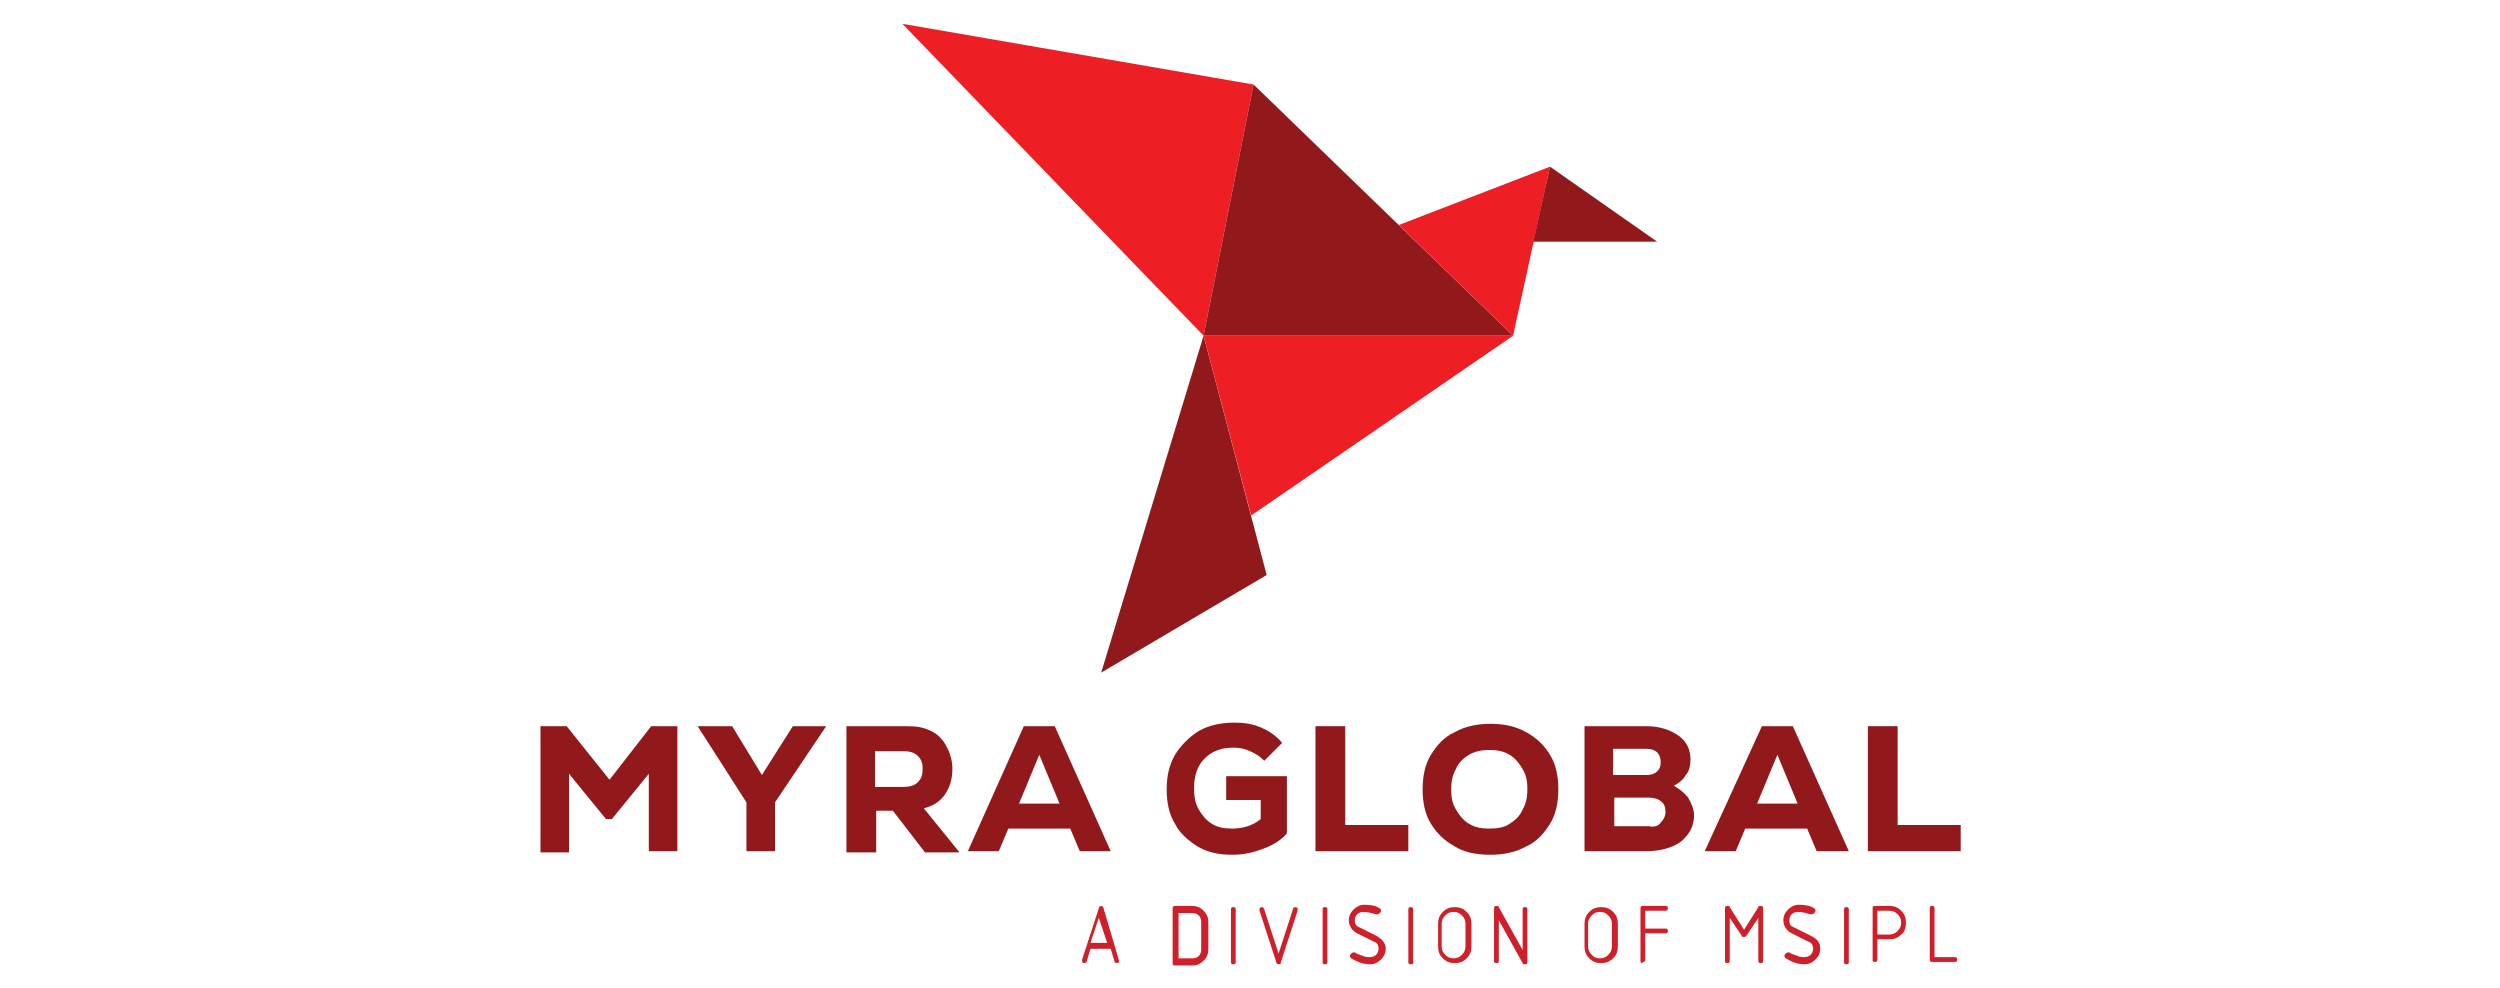
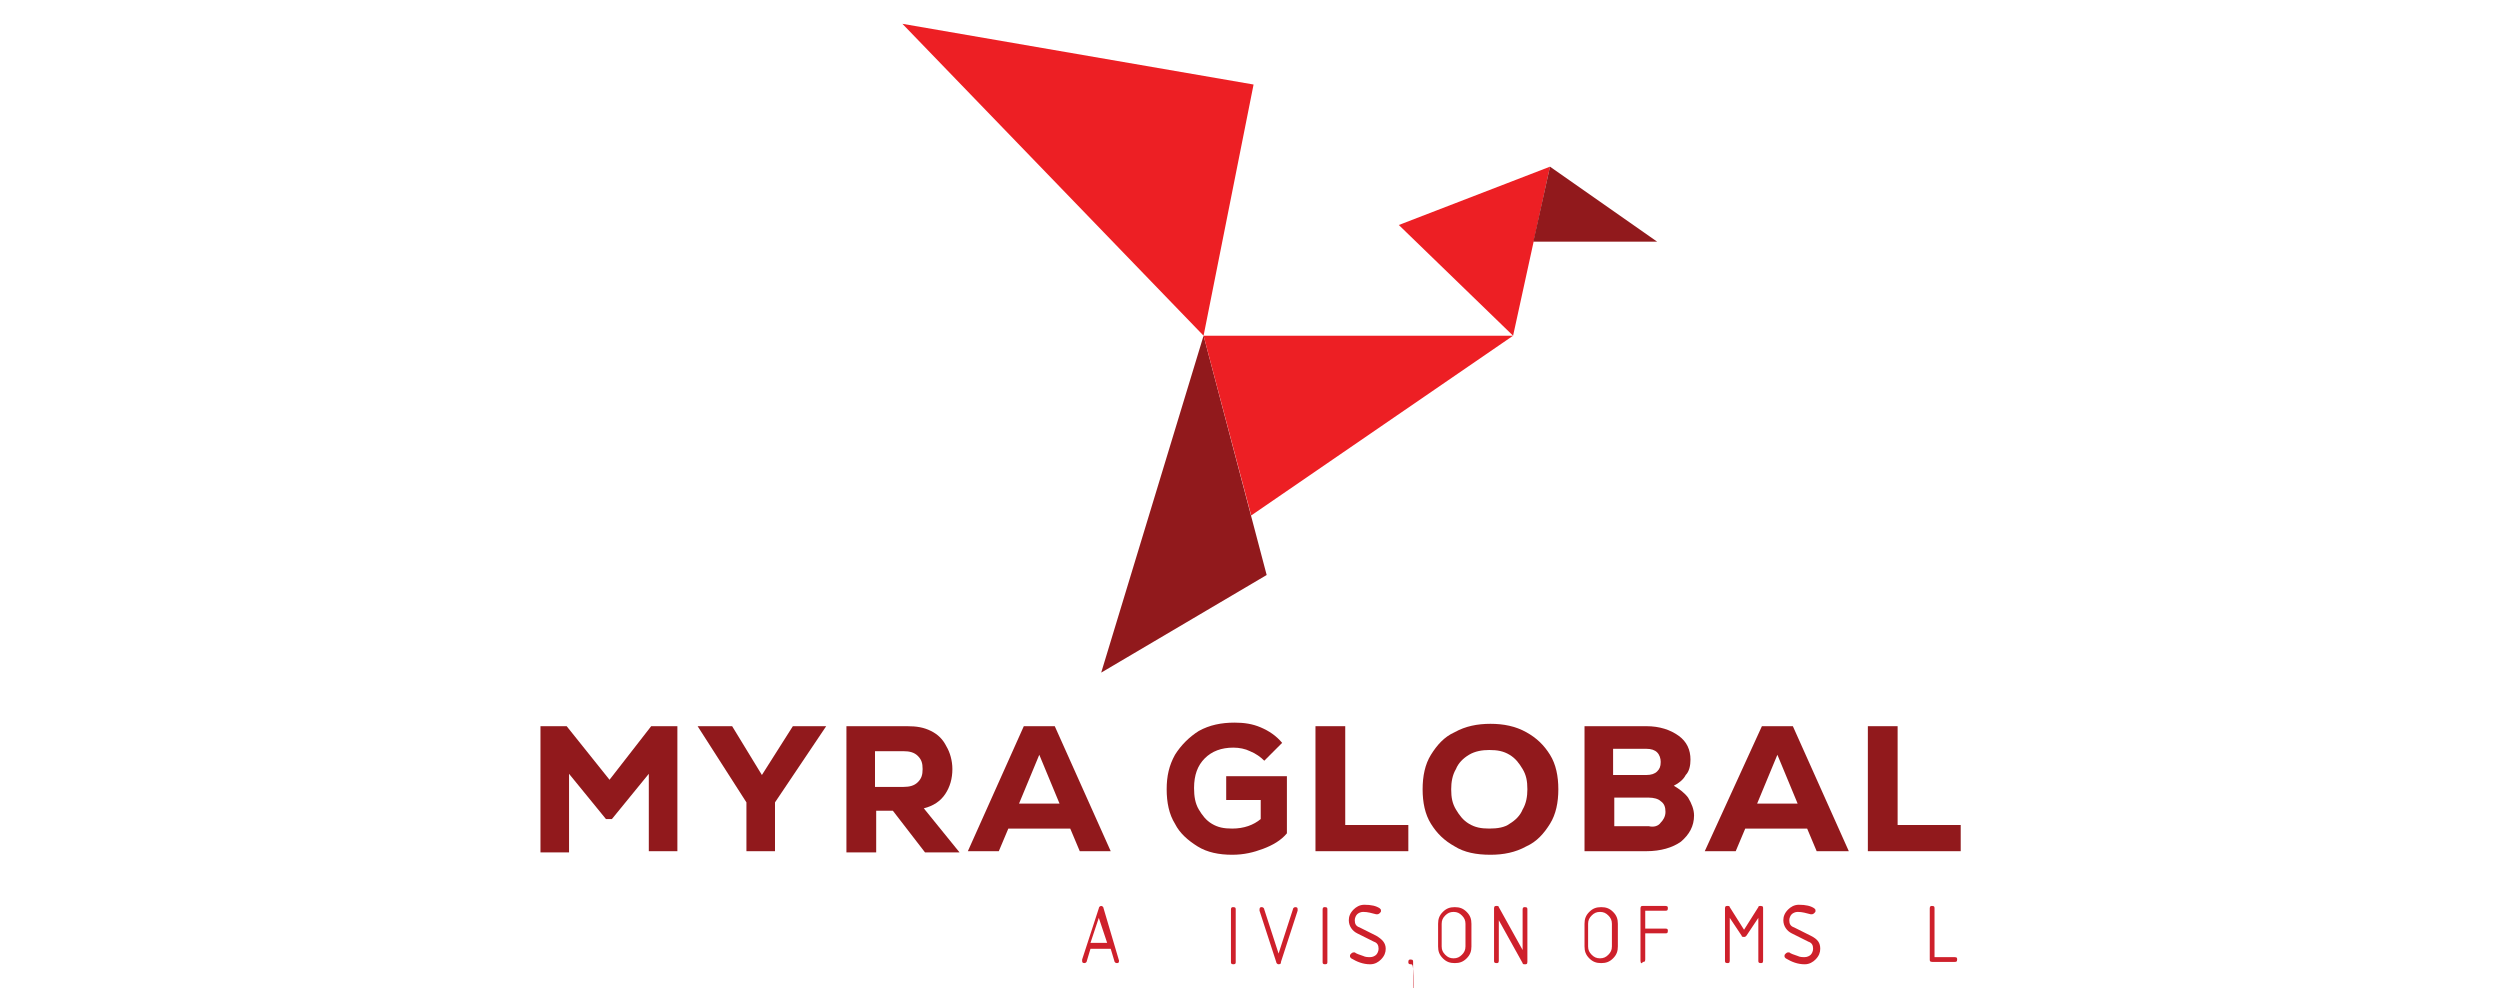
<svg xmlns="http://www.w3.org/2000/svg" version="1.1" id="Layer_1" x="0px" y="0px" viewBox="0 0 210 83" style="enable-background:new 0 0 210 83;" xml:space="preserve">
  <style type="text/css">
	.st0{fill:#91191C;}
	.st1{fill:#CE202B;}
	.st2{fill:#ED1F24;}
</style>
  <g>
    <g>
      <g>
        <path class="st0" d="M54.7,61h2.2v10.5h-2.4V65l-3.1,3.8h-0.5l-3.1-3.8v6.6h-2.4V61h2.2l3.6,4.5L54.7,61z" />
        <path class="st0" d="M69.4,61l-4.3,6.4v4.1h-2.4v-4.1L58.6,61h2.9l2.5,4.1l2.6-4.1H69.4z" />
        <path class="st0" d="M75,68.1h-1.4v3.5h-2.5V61h5.1c0.8,0,1.4,0.1,2,0.4c0.6,0.3,1,0.7,1.3,1.3c0.3,0.5,0.5,1.2,0.5,1.9     c0,0.8-0.2,1.5-0.6,2.1c-0.4,0.6-1,1-1.8,1.2l3,3.7h-2.9L75,68.1z M77.1,63.5c-0.3-0.3-0.7-0.4-1.2-0.4h-2.4v3h2.4     c0.5,0,0.9-0.1,1.2-0.4c0.3-0.3,0.4-0.6,0.4-1.1C77.5,64.1,77.4,63.8,77.1,63.5z" />
        <path class="st0" d="M90.7,71.5l-0.8-1.9h-5.2l-0.8,1.9h-2.6L86,61h2.6l4.7,10.5H90.7z M87.3,63.4l-1.7,4.1H89L87.3,63.4z" />
        <path class="st0" d="M108.1,65.3V70c-0.5,0.6-1.2,1-2,1.3c-0.8,0.3-1.6,0.5-2.6,0.5c-1.1,0-2.1-0.2-2.9-0.7     c-0.8-0.5-1.5-1.1-1.9-1.9c-0.5-0.8-0.7-1.8-0.7-2.9c0-1.1,0.2-2,0.7-2.9c0.5-0.8,1.2-1.5,2-2c0.9-0.5,1.9-0.7,3-0.7     c0.8,0,1.5,0.1,2.2,0.4c0.7,0.3,1.3,0.7,1.8,1.3l-1.5,1.5c-0.3-0.3-0.7-0.6-1.2-0.8c-0.4-0.2-0.9-0.3-1.4-0.3     c-1,0-1.8,0.3-2.4,0.9c-0.6,0.6-0.9,1.4-0.9,2.5c0,0.7,0.1,1.3,0.4,1.8c0.3,0.5,0.6,0.9,1.1,1.2c0.5,0.3,1,0.4,1.7,0.4     c1,0,1.8-0.3,2.4-0.8v-1.6h-2.9v-2H108.1z" />
        <path class="st0" d="M110.5,61h2.5v8.3h5.3v2.2h-7.8V61z" />
        <path class="st0" d="M122.2,71.1c-0.9-0.5-1.5-1.1-2-1.9c-0.5-0.8-0.7-1.8-0.7-2.9c0-1.1,0.2-2.1,0.7-2.9c0.5-0.8,1.1-1.5,2-1.9     c0.9-0.5,1.9-0.7,3-0.7c1.1,0,2.1,0.2,3,0.7c0.9,0.5,1.5,1.1,2,1.9c0.5,0.8,0.7,1.8,0.7,2.9c0,1.1-0.2,2.1-0.7,2.9     c-0.5,0.8-1.1,1.5-2,1.9c-0.9,0.5-1.9,0.7-3,0.7C124,71.8,123,71.6,122.2,71.1z M126.8,69.2c0.5-0.3,0.9-0.7,1.1-1.2     c0.3-0.5,0.4-1.1,0.4-1.7c0-0.7-0.1-1.2-0.4-1.7c-0.3-0.5-0.6-0.9-1.1-1.2c-0.5-0.3-1-0.4-1.7-0.4c-0.6,0-1.2,0.1-1.7,0.4     c-0.5,0.3-0.9,0.7-1.1,1.2c-0.3,0.5-0.4,1.1-0.4,1.7c0,0.7,0.1,1.2,0.4,1.7c0.3,0.5,0.6,0.9,1.1,1.2c0.5,0.3,1,0.4,1.7,0.4     C125.8,69.6,126.4,69.5,126.8,69.2z" />
        <path class="st0" d="M141.8,67c0.3,0.5,0.5,1,0.5,1.5c0,0.9-0.4,1.6-1.1,2.2c-0.7,0.5-1.7,0.8-2.9,0.8h-5.2V61h5.2     c1.1,0,2,0.3,2.7,0.8c0.7,0.5,1,1.2,1,2c0,0.5-0.1,1-0.4,1.3c-0.2,0.4-0.6,0.7-1,0.9C141.1,66.3,141.5,66.6,141.8,67z M135.5,63     v2.1h2.8c0.4,0,0.7-0.1,0.9-0.3c0.2-0.2,0.3-0.4,0.3-0.8c0-0.3-0.1-0.6-0.3-0.8c-0.2-0.2-0.5-0.3-0.9-0.3H135.5z M139.5,69.1     c0.2-0.2,0.4-0.5,0.4-0.9c0-0.4-0.1-0.7-0.4-0.9c-0.2-0.2-0.6-0.3-1-0.3h-2.9v2.4h2.9C138.9,69.5,139.3,69.4,139.5,69.1z" />
        <path class="st0" d="M152.6,71.5l-0.8-1.9h-5.2l-0.8,1.9h-2.6L148,61h2.6l4.7,10.5H152.6z M149.3,63.4l-1.7,4.1h3.4L149.3,63.4z" />
        <path class="st0" d="M156.9,61h2.5v8.3h5.3v2.2h-7.8V61z" />
      </g>
    </g>
    <g>
      <path class="st1" d="M94,80.7c0,0.2-0.1,0.2-0.2,0.2c-0.1,0-0.2-0.1-0.2-0.2l-0.3-1h-1.7l-0.3,1c0,0.1-0.1,0.2-0.2,0.2    c-0.2,0-0.2-0.1-0.2-0.2c0,0,0-0.1,0-0.1l1.4-4.3c0-0.1,0.1-0.2,0.2-0.2c0.1,0,0.2,0.1,0.2,0.2L94,80.7C94,80.7,94,80.7,94,80.7z     M92.3,77.1l-0.7,2.1H93L92.3,77.1z" />
-       <path class="st1" d="M98.5,76.3c0-0.2,0.1-0.2,0.2-0.2h1.5c0.3,0,0.6,0.1,0.9,0.4c0.2,0.2,0.4,0.5,0.4,0.9v2.4    c0,0.3-0.1,0.6-0.4,0.9c-0.2,0.2-0.5,0.4-0.9,0.4h-1.5c-0.2,0-0.2-0.1-0.2-0.2V76.3z M99,76.6v3.9h1.2c0.2,0,0.4-0.1,0.5-0.2    c0.1-0.1,0.2-0.3,0.2-0.5v-2.4c0-0.2-0.1-0.4-0.2-0.5c-0.1-0.1-0.3-0.2-0.5-0.2H99z" />
      <path class="st1" d="M103.6,81c-0.2,0-0.2-0.1-0.2-0.2v-4.4c0-0.2,0.1-0.2,0.2-0.2c0.2,0,0.2,0.1,0.2,0.2v4.4    C103.8,80.9,103.8,81,103.6,81z" />
      <path class="st1" d="M107.4,81c-0.1,0-0.2-0.1-0.2-0.2l-1.4-4.3c0,0,0,0,0-0.1c0-0.2,0.1-0.2,0.2-0.2c0.1,0,0.2,0.1,0.2,0.2    l1.2,3.7l1.2-3.7c0-0.1,0.1-0.2,0.2-0.2c0.2,0,0.2,0.1,0.2,0.2c0,0,0,0.1,0,0.1l-1.4,4.3C107.6,80.9,107.6,81,107.4,81z" />
      <path class="st1" d="M111.3,81c-0.2,0-0.2-0.1-0.2-0.2v-4.4c0-0.2,0.1-0.2,0.2-0.2c0.2,0,0.2,0.1,0.2,0.2v4.4    C111.5,80.9,111.5,81,111.3,81z" />
      <path class="st1" d="M116.4,79.7c0,0.3-0.1,0.6-0.4,0.9c-0.2,0.2-0.5,0.4-0.9,0.4c-0.6,0-1.1-0.2-1.6-0.5    c-0.1-0.1-0.1-0.1-0.1-0.2c0-0.1,0-0.1,0.1-0.2c0,0,0.1-0.1,0.2-0.1c0,0,0.1,0,0.1,0c0.1,0.1,0.4,0.2,0.7,0.3    c0.2,0.1,0.4,0.1,0.6,0.1c0.2,0,0.4-0.1,0.5-0.2c0.1-0.1,0.2-0.3,0.2-0.5c0-0.3-0.1-0.5-0.4-0.6l-1.4-0.7    c-0.4-0.2-0.7-0.6-0.7-1.1c0-0.3,0.1-0.6,0.4-0.9c0.2-0.2,0.5-0.4,0.9-0.4c0.6,0,1,0.1,1.3,0.3c0.1,0.1,0.1,0.1,0.1,0.2    c0,0.1,0,0.1-0.1,0.2c0,0-0.1,0.1-0.2,0.1c0,0-0.1,0-0.1,0c-0.4-0.1-0.7-0.2-1.1-0.2c-0.2,0-0.4,0.1-0.5,0.2    c-0.1,0.1-0.2,0.3-0.2,0.5c0,0.3,0.1,0.5,0.4,0.6l1.4,0.7C116.1,78.9,116.4,79.2,116.4,79.7z" />
-       <path class="st1" d="M118.5,81c-0.2,0-0.2-0.1-0.2-0.2v-4.4c0-0.2,0.1-0.2,0.2-0.2c0.2,0,0.2,0.1,0.2,0.2v4.4    C118.8,80.9,118.7,81,118.5,81z" />
+       <path class="st1" d="M118.5,81c-0.2,0-0.2-0.1-0.2-0.2c0-0.2,0.1-0.2,0.2-0.2c0.2,0,0.2,0.1,0.2,0.2v4.4    C118.8,80.9,118.7,81,118.5,81z" />
      <path class="st1" d="M123.6,79.5c0,0.4-0.1,0.7-0.4,1c-0.3,0.3-0.6,0.4-1,0.4c-0.4,0-0.7-0.1-1-0.4c-0.3-0.3-0.4-0.6-0.4-1v-1.9    c0-0.4,0.1-0.7,0.4-1c0.3-0.3,0.6-0.4,1-0.4c0.4,0,0.7,0.1,1,0.4c0.3,0.3,0.4,0.6,0.4,1V79.5z M123.1,79.5v-1.9    c0-0.3-0.1-0.5-0.3-0.7c-0.2-0.2-0.4-0.3-0.7-0.3c-0.3,0-0.5,0.1-0.7,0.3s-0.3,0.4-0.3,0.7v1.9c0,0.3,0.1,0.5,0.3,0.7    s0.4,0.3,0.7,0.3c0.3,0,0.5-0.1,0.7-0.3C123,80,123.1,79.8,123.1,79.5z" />
      <path class="st1" d="M127.9,79.8v-3.4c0-0.2,0.1-0.2,0.2-0.2c0.2,0,0.2,0.1,0.2,0.2v4.4c0,0.2-0.1,0.2-0.2,0.2    c-0.1,0-0.2,0-0.2-0.1l-2-3.6v3.4c0,0.2-0.1,0.2-0.2,0.2c-0.2,0-0.2-0.1-0.2-0.2v-4.4c0-0.2,0.1-0.2,0.2-0.2c0.1,0,0.2,0,0.2,0.1    L127.9,79.8z" />
      <path class="st1" d="M135.9,79.5c0,0.4-0.1,0.7-0.4,1c-0.3,0.3-0.6,0.4-1,0.4c-0.4,0-0.7-0.1-1-0.4c-0.3-0.3-0.4-0.6-0.4-1v-1.9    c0-0.4,0.1-0.7,0.4-1c0.3-0.3,0.6-0.4,1-0.4c0.4,0,0.7,0.1,1,0.4c0.3,0.3,0.4,0.6,0.4,1V79.5z M135.4,79.5v-1.9    c0-0.3-0.1-0.5-0.3-0.7s-0.4-0.3-0.7-0.3c-0.3,0-0.5,0.1-0.7,0.3s-0.3,0.4-0.3,0.7v1.9c0,0.3,0.1,0.5,0.3,0.7s0.4,0.3,0.7,0.3    c0.3,0,0.5-0.1,0.7-0.3S135.4,79.8,135.4,79.5z" />
      <path class="st1" d="M137.8,80.7v-4.4c0-0.2,0.1-0.2,0.2-0.2h1.9c0.2,0,0.2,0.1,0.2,0.2c0,0.2-0.1,0.2-0.2,0.2h-1.7V78h1.7    c0.2,0,0.2,0.1,0.2,0.2c0,0.2-0.1,0.2-0.2,0.2h-1.7v2.2c0,0.2-0.1,0.2-0.2,0.2C137.9,81,137.8,80.9,137.8,80.7z" />
      <path class="st1" d="M147.9,76.1c0.2,0,0.2,0.1,0.2,0.2v4.4c0,0.2-0.1,0.2-0.2,0.2c-0.2,0-0.2-0.1-0.2-0.2v-3.6l-1,1.5    c-0.1,0.1-0.1,0.1-0.2,0.1c-0.1,0-0.2,0-0.2-0.1l-1-1.5v3.6c0,0.2-0.1,0.2-0.2,0.2c-0.2,0-0.2-0.1-0.2-0.2v-4.4    c0-0.2,0.1-0.2,0.2-0.2c0.1,0,0.2,0,0.2,0.1l1.2,1.9l1.2-1.9C147.7,76.1,147.8,76.1,147.9,76.1z" />
      <path class="st1" d="M152.9,79.7c0,0.3-0.1,0.6-0.4,0.9c-0.2,0.2-0.5,0.4-0.9,0.4c-0.6,0-1.1-0.2-1.6-0.5    c-0.1-0.1-0.1-0.1-0.1-0.2c0-0.1,0-0.1,0.1-0.2c0,0,0.1-0.1,0.2-0.1c0,0,0.1,0,0.1,0c0.1,0.1,0.4,0.2,0.7,0.3    c0.2,0.1,0.4,0.1,0.6,0.1c0.2,0,0.4-0.1,0.5-0.2c0.1-0.1,0.2-0.3,0.2-0.5c0-0.3-0.1-0.5-0.4-0.6l-1.4-0.7    c-0.4-0.2-0.7-0.6-0.7-1.1c0-0.3,0.1-0.6,0.4-0.9c0.2-0.2,0.5-0.4,0.9-0.4c0.6,0,1,0.1,1.3,0.3c0.1,0.1,0.1,0.1,0.1,0.2    c0,0.1,0,0.1-0.1,0.2c0,0-0.1,0.1-0.2,0.1c0,0-0.1,0-0.1,0c-0.4-0.1-0.7-0.2-1.1-0.2c-0.2,0-0.4,0.1-0.5,0.2    c-0.1,0.1-0.2,0.3-0.2,0.5c0,0.3,0.1,0.5,0.4,0.6l1.4,0.7C152.7,78.9,152.9,79.2,152.9,79.7z" />
-       <path class="st1" d="M155.1,81c-0.2,0-0.2-0.1-0.2-0.2v-4.4c0-0.2,0.1-0.2,0.2-0.2c0.2,0,0.2,0.1,0.2,0.2v4.4    C155.3,80.9,155.3,81,155.1,81z" />
-       <path class="st1" d="M157.5,76.1h1.2c0.4,0,0.7,0.1,1,0.4c0.3,0.3,0.4,0.6,0.4,1c0,0.4-0.1,0.8-0.4,1c-0.3,0.3-0.6,0.4-1,0.4h-1    v1.7c0,0.2-0.1,0.2-0.2,0.2c-0.2,0-0.2-0.1-0.2-0.2v-4.4C157.3,76.2,157.3,76.1,157.5,76.1z M157.7,76.6v1.9h1    c0.3,0,0.5-0.1,0.7-0.3s0.3-0.4,0.3-0.7c0-0.3-0.1-0.5-0.3-0.7s-0.4-0.3-0.7-0.3H157.7z" />
      <path class="st1" d="M162.1,76.3c0-0.2,0.1-0.2,0.2-0.2c0.2,0,0.2,0.1,0.2,0.2v4.1h1.7c0.2,0,0.2,0.1,0.2,0.2    c0,0.2-0.1,0.2-0.2,0.2h-1.9c-0.2,0-0.2-0.1-0.2-0.2V76.3z" />
    </g>
    <g>
      <polygon class="st2" points="75.8,2 101.1,28.2 105.3,7.1   " />
-       <polygon class="st0" points="127.1,28.2 105.3,7.1 101.1,28.2   " />
      <polygon class="st2" points="130.2,14 127.1,28.2 117.5,18.9   " />
      <polygon class="st0" points="139.2,20.3 128.8,20.3 130.2,14   " />
      <polygon class="st0" points="92.5,56.5 106.4,48.3 101.1,28.2   " />
      <polygon class="st2" points="105.1,43.3 127.1,28.2 101.1,28.2   " />
    </g>
  </g>
</svg>